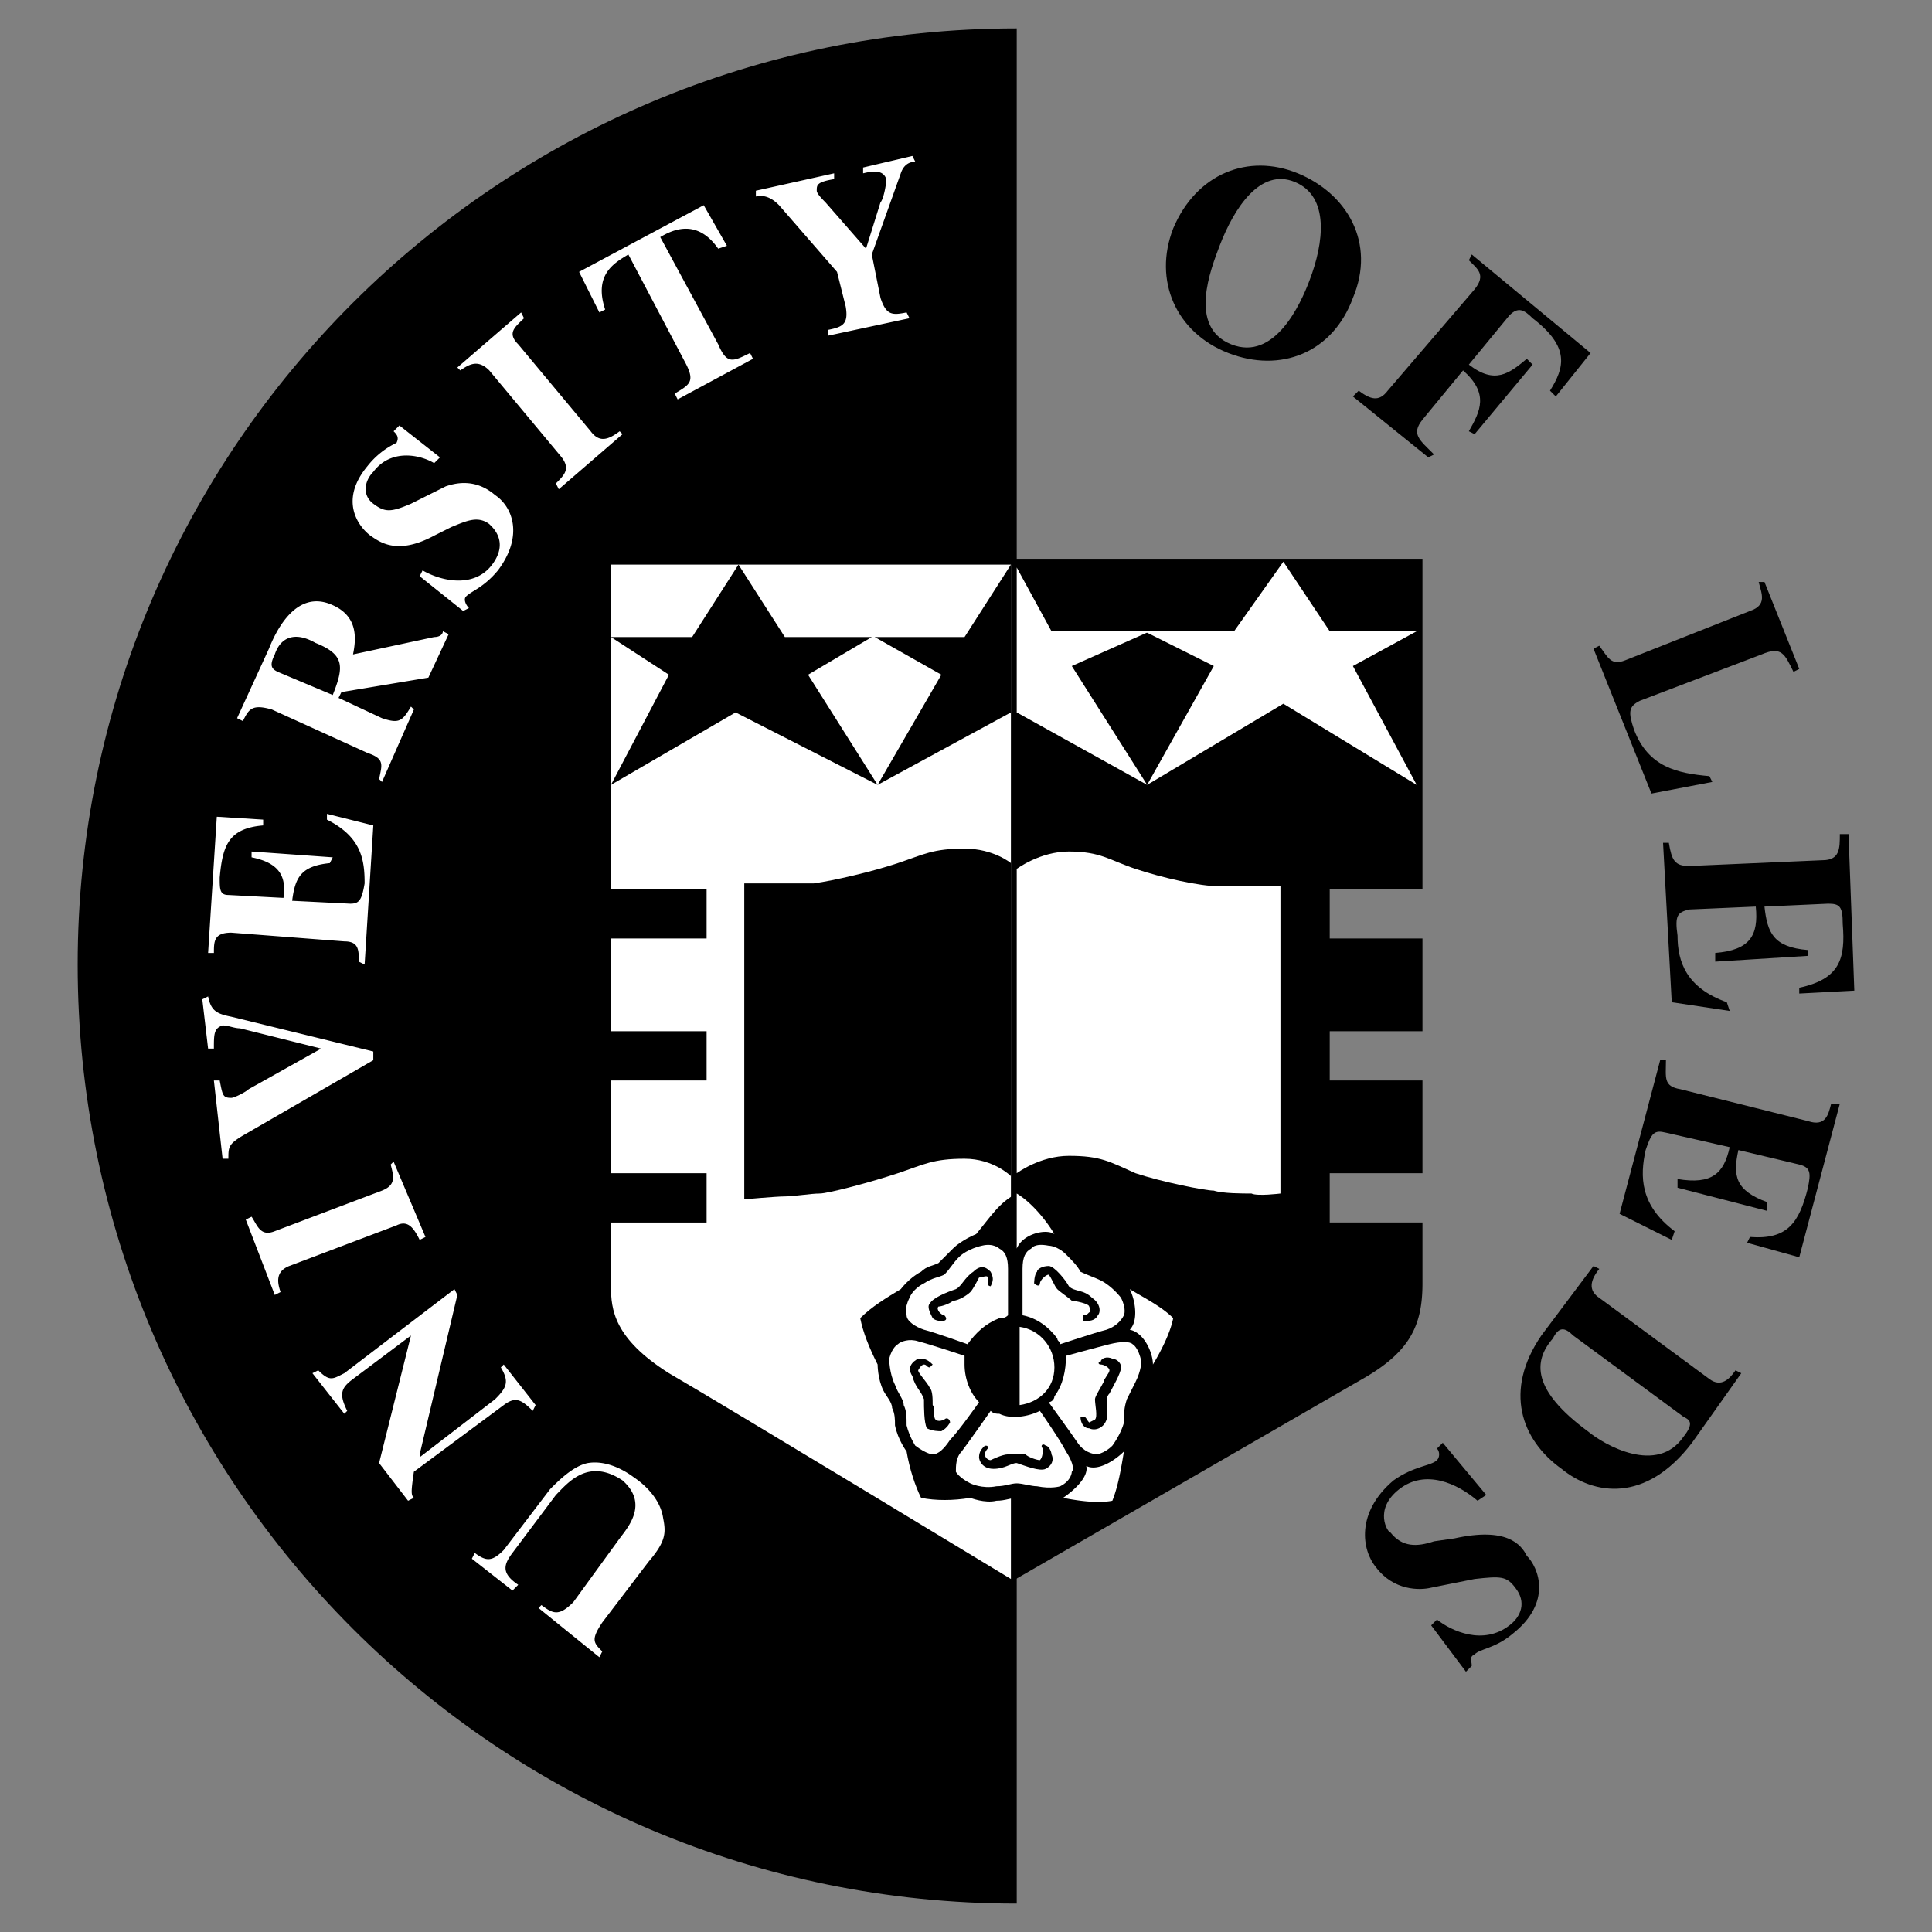
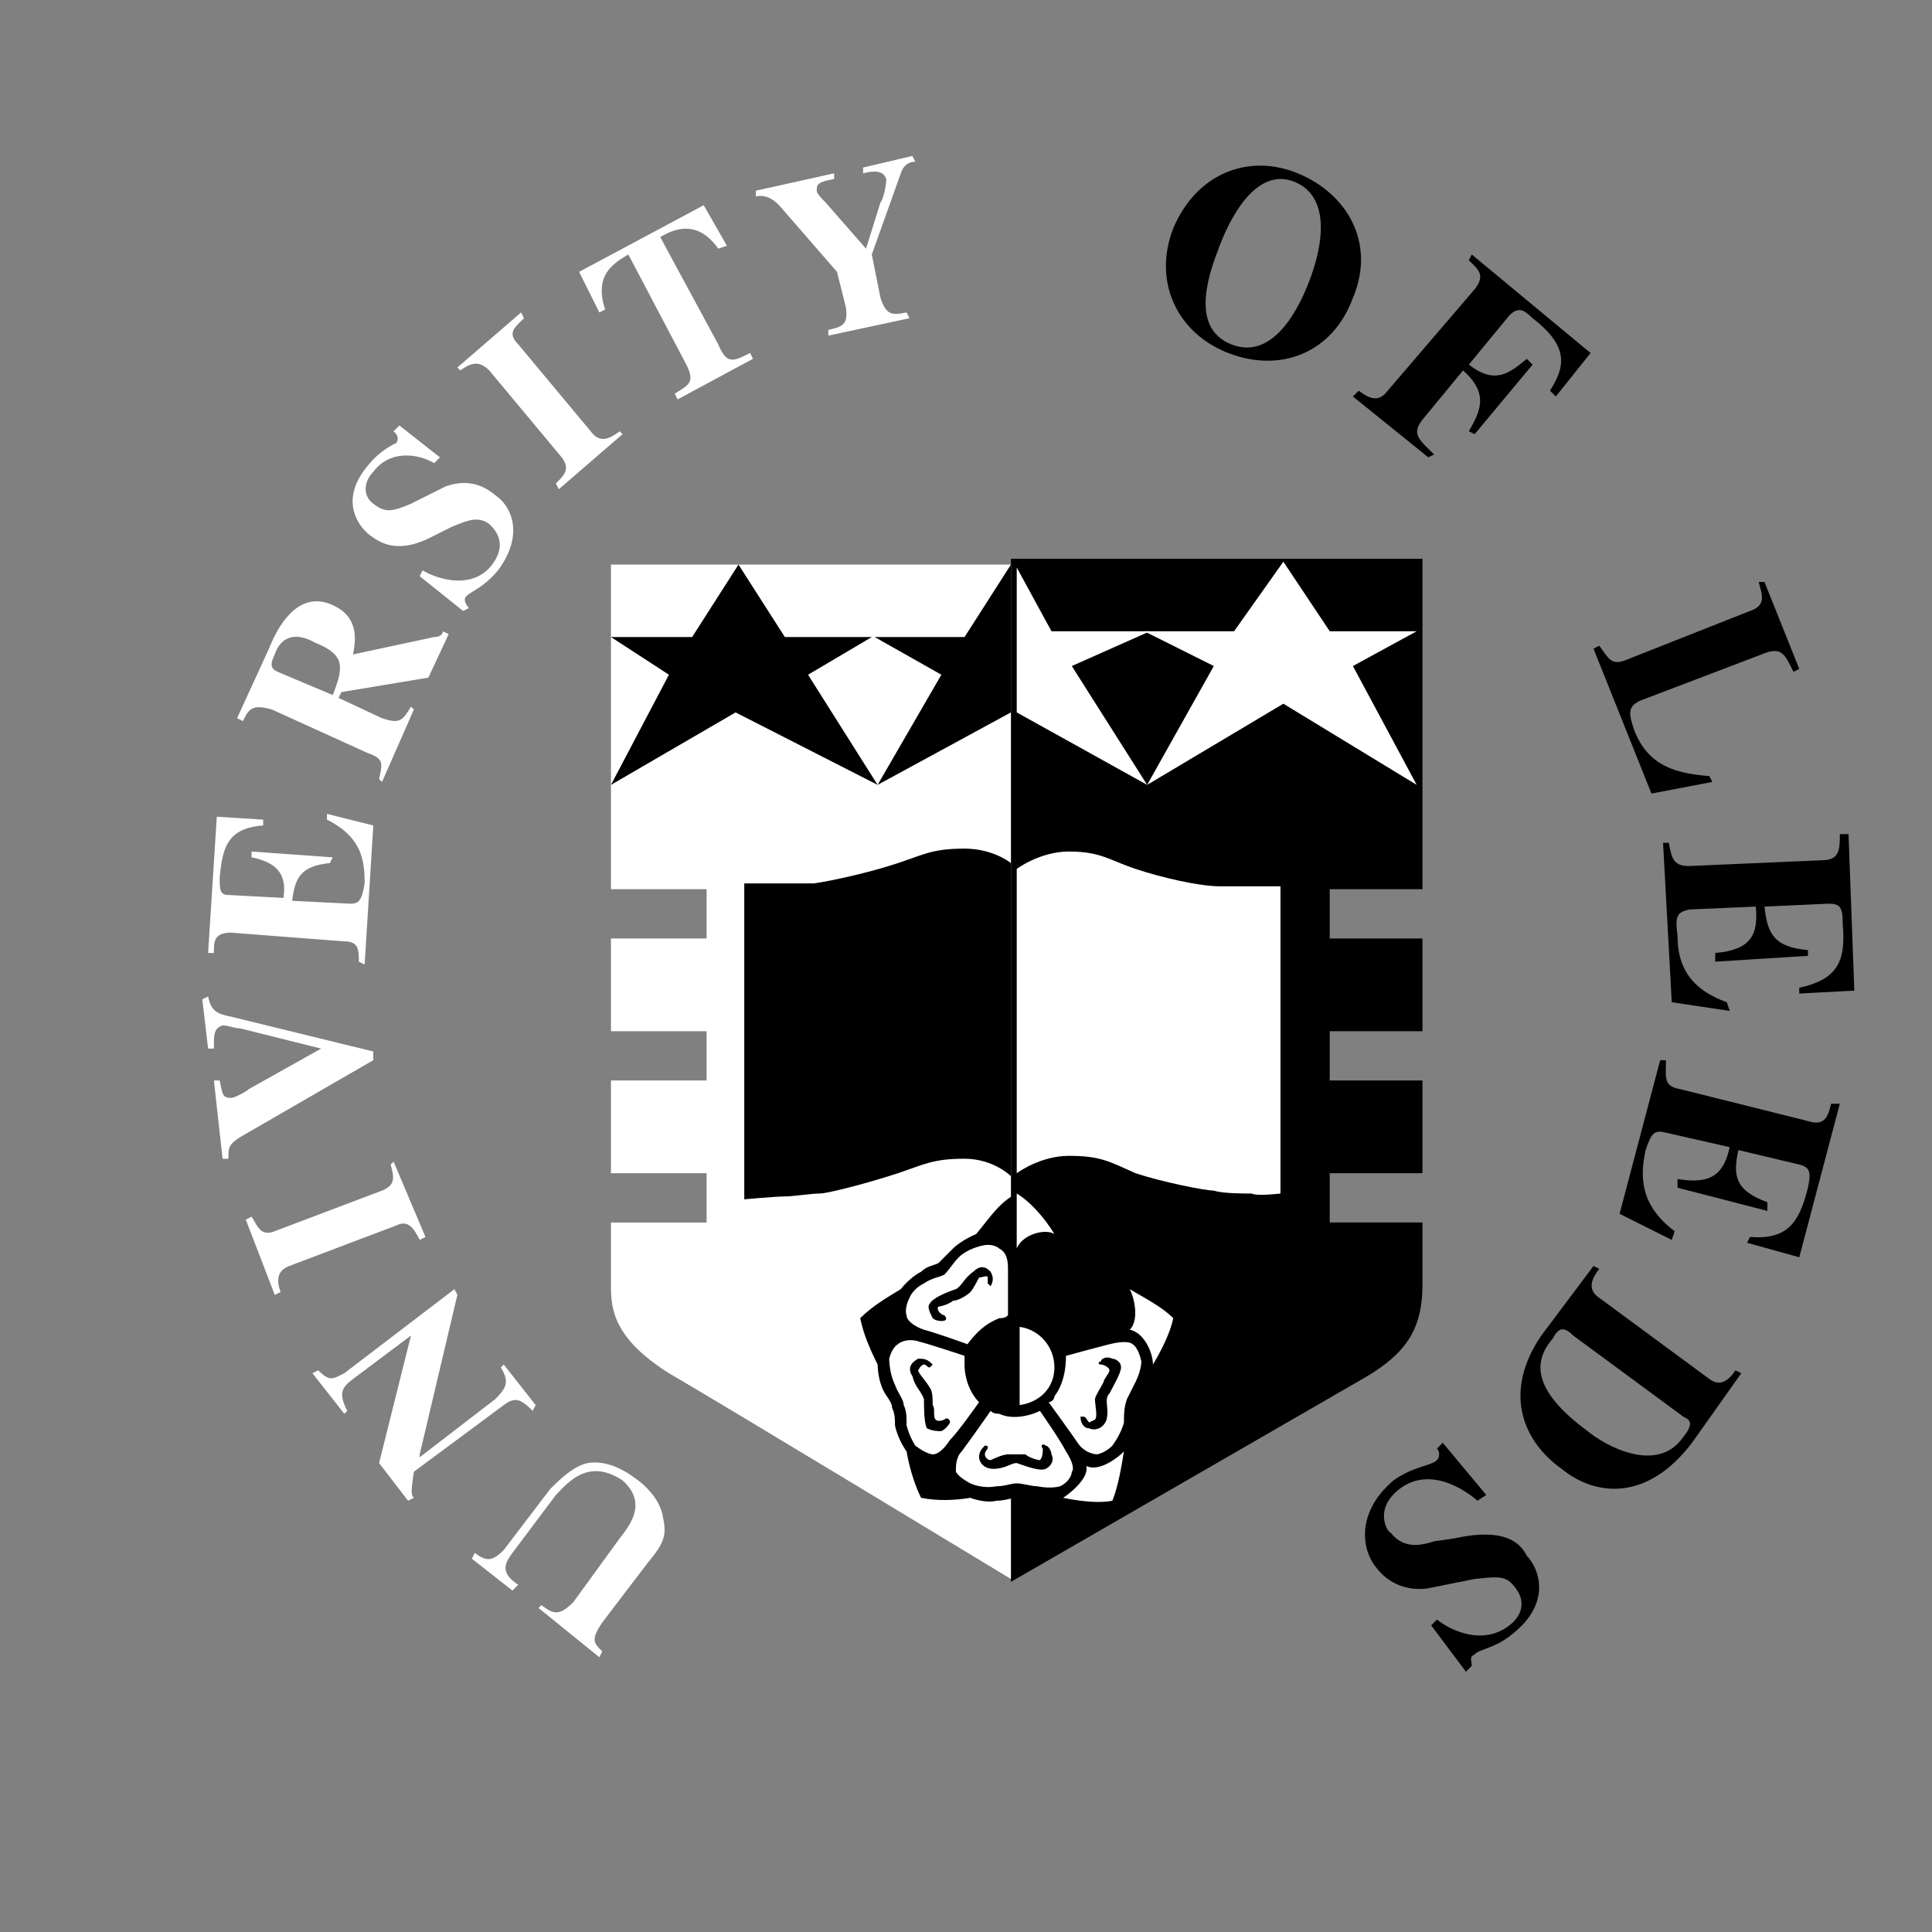
<svg xmlns="http://www.w3.org/2000/svg" width="2500" height="2500" viewBox="0 0 192.756 192.756">
  <rect x="0" y="0" width="192.756" height="192.756" fill="#808080" stroke="none" />
  <g fill-rule="evenodd" clip-rule="evenodd">
    <path fill="#fff" fill-opacity="0" d="M0 0h192.756v192.756H0V0z" />
-     <path d="M101.439 2.834c-51.76 0-93.689 41.929-93.689 93.399 0 51.761 41.928 93.688 93.689 93.688V2.834z" />
    <path d="M100.859 55.751h41.062v32.964h-9.254v4.916h9.254v9.253h-9.254v4.916h9.254v9.252h-9.254v4.916h9.254v6.072c0 4.049-1.158 6.65-5.494 9.254a71196.27 71196.27 0 0 1-35.568 20.529V55.751z" />
    <path d="M60.956 56.33v32.386h9.542v4.916h-9.542v9.253h9.542v4.916h-9.542v9.252h9.542v4.916h-9.542v6.361c0 2.314.289 5.205 5.783 8.676 5.494 3.18 34.12 20.529 34.12 20.529V56.33H60.956z" fill="#fff" />
    <path d="M100.859 56.33l-4.626 7.228H87.27l6.65 3.76-6.361 10.988 13.3-7.229V56.33zM73.679 56.33l4.627 7.228h8.674l-6.361 3.76 6.94 10.988-14.169-7.229-12.434 7.229 5.783-10.988-5.783-3.76h8.097l4.626-7.228z" />
    <path fill="#fff" d="M101.439 56.619l3.469 6.361h9.832l-7.806 3.47 7.517 11.856-13.012-7.229V56.619z" />
    <path fill="#fff" d="M128.041 56.041l4.627 6.939h8.674l-6.362 3.47 6.362 11.856-13.301-8.097-13.59 8.097 6.651-11.856-6.94-3.47h8.963l4.916-6.939zM127.752 119.078s-2.312.289-2.891 0c-.869 0-2.893 0-3.76-.291-.867 0-5.205-.867-7.807-1.734-2.604-1.156-3.471-1.734-6.652-1.734-2.891 0-5.203 1.734-5.203 1.734V86.691s2.312-1.735 5.203-1.735c3.182 0 4.049.868 6.652 1.735 2.602.867 6.361 1.735 8.385 1.735H127.751v30.652h.001z" />
    <path d="M74.257 119.656s3.181-.289 4.048-.289 2.603-.289 3.47-.289 5.204-1.158 7.807-2.025 3.47-1.445 6.651-1.445c2.892 0 4.626 1.734 4.626 1.734V86.113s-1.734-1.446-4.626-1.446c-3.181 0-4.048.579-6.651 1.446-2.603.868-6.361 1.735-8.385 2.024h-6.94v31.519zM101.439 149.439c-.58 0-1.158.289-2.025.289-1.156.289-2.602-.289-2.602-.289-1.735.289-3.47.289-4.916 0-.578-1.156-1.156-2.893-1.445-4.627 0 0-.868-1.156-1.157-2.602 0-.578 0-1.158-.289-1.736 0-.578-.578-1.156-.867-1.734-.578-1.156-.578-2.602-.578-2.602-.868-1.736-1.446-3.182-1.735-4.627 1.156-1.156 2.603-2.025 4.048-2.893 0 0 .868-1.156 2.024-1.734.578-.578 1.157-.578 1.735-.867l1.445-1.447c.868-.867 2.314-1.445 2.314-1.445 1.445-1.734 2.312-3.18 4.049-4.047v30.361h-.001z" />
    <path d="M97.68 139.896s-2.024 2.893-2.892 3.76c-.578.867-1.156 1.445-1.735 1.445 0 0-.579 0-1.735-.867 0 0-.578-.867-.867-2.023 0-.869 0-1.447-.289-2.025 0-.578-.579-1.156-.868-2.023-.578-1.156-.578-2.604-.578-2.604.289-1.156.867-1.445.867-1.445.29-.289 1.157-.578 2.024-.289 1.157.289 4.626 1.445 4.626 1.445v.869c0 1.445.579 2.89 1.447 3.757z" fill="#fff" />
    <path d="M93.053 136.139c-.579-.58-.868-.58-1.446-.58-.578.291-1.156.869-.578 1.736.289 1.156.867 1.445 1.156 2.312 0 .867 0 2.314.289 2.893.579.289 1.157.289 1.446.289.578-.289.867-.867.867-.867 0-.289-.289-.58-.578-.289 0 0-.578.289-.867 0-.29-.291 0-1.158-.29-1.447 0-.578 0-1.445-.289-1.734-.29-.578-1.157-1.445-1.157-1.734 0 0 .289-.578.578-.578s.289.289.579.289l.29-.29zM101.148 149.439c.869 0 1.447.289 2.025.289 1.156.289 2.891-.289 2.891-.289 1.447.289 3.471.578 4.916.289.578-1.445.867-3.182 1.156-4.916 0 0 .869-1.156 1.158-2.602.289-.578 0-1.158.289-1.736l.867-1.734c.578-1.156.578-2.602.578-2.602.867-1.736 1.734-3.182 2.023-4.627-1.156-1.156-2.891-2.025-4.336-2.893 0 0-.869-1.156-2.025-1.734-.578-.578-1.156-.578-1.734-.867-.289-.578-.867-.867-1.445-1.447-.869-.867-2.314-1.445-2.314-1.445-1.156-1.734-2.312-3.18-4.049-4.047v30.361z" />
    <path d="M101.729 140.186c2.023-.289 3.469-1.734 3.469-3.758 0-2.025-1.445-3.76-3.469-4.049v7.807zM103.752 140.764s2.023 2.893 2.602 4.049c.58.867.869 1.734.58 2.023 0 0 0 .867-1.158 1.447 0 0-.867.289-2.312 0-.578 0-1.445-.289-2.023-.289-.58 0-1.158.289-2.025.289-1.445.289-2.602-.289-2.602-.289-1.157-.58-1.446-1.158-1.446-1.158 0-.578 0-1.445.578-2.023.868-1.156 2.892-4.049 2.892-4.049.289.289.578.289.867.289 1.154.58 2.891.289 4.047-.289z" fill="#fff" />
    <path d="M98.258 144.234c-.289.289-.578.578-.578 1.156 0 .289.289 1.156 1.445 1.156s1.734-.578 2.314-.578c.867.289 2.312.867 2.891.578s.867-.867.578-1.445c0-.289-.289-.867-.578-.867-.289-.289-.578 0-.289.289 0 .289 0 .867-.289 1.156-.289 0-1.156-.289-1.445-.578h-1.736c-.578 0-1.734.578-1.734.578-.289 0-.578-.289-.578-.578s.289-.578.289-.578c-.001-.289-.001-.289-.29-.289z" />
    <path d="M96.523 134.113s-3.181-1.156-4.338-1.445c-.867-.289-1.734-.867-1.734-1.445 0 0-.289-.578.289-1.736 0 0 .289-.867 1.445-1.445.868-.578 1.446-.578 2.024-.867.578-.578.867-1.156 1.446-1.734.868-.869 2.313-1.158 2.313-1.158 1.156-.289 1.734.289 1.734.289.578.291.867.869.867 2.025v4.627c-.289.289-.578.289-.867.289-1.444.577-2.311 1.444-3.179 2.6z" fill="#fff" />
-     <path d="M98.836 128.33c.289-.578.289-.867 0-1.445-.289-.289-.867-.867-1.734 0-.868.578-1.157 1.445-1.735 1.734-.868.289-2.313.867-2.603 1.445-.29.291 0 .869.289 1.447.29.289.868.289.868.289.578 0 .578-.289.289-.578-.289 0-.867-.578-.578-.867.289 0 1.156-.291 1.445-.58.579 0 1.446-.578 1.735-.867.29-.289.868-1.445.868-1.445.289 0 .867-.289.867 0v.578c0 .289.289.289.289.289z" />
+     <path d="M98.836 128.33c.289-.578.289-.867 0-1.445-.289-.289-.867-.867-1.734 0-.868.578-1.157 1.445-1.735 1.734-.868.289-2.313.867-2.603 1.445-.29.291 0 .869.289 1.447.29.289.868.289.868.289.578 0 .578-.289.289-.578-.289 0-.867-.578-.578-.867.289 0 1.156-.291 1.445-.58.579 0 1.446-.578 1.735-.867.29-.289.868-1.445.868-1.445.289 0 .867-.289.867 0v.578z" />
    <path d="M106.354 135.27s3.182-.867 4.338-1.156 2.025-.289 2.314 0c0 0 .578.289.867 1.736 0 0 0 .867-.578 2.023-.289.578-.578 1.156-.869 1.734-.289.867-.289 1.445-.289 2.314-.289 1.156-1.156 2.312-1.156 2.312-.867.867-1.734.867-1.445.867-.578 0-1.445-.289-2.023-1.156s-2.893-4.049-2.893-4.049c.289 0 .578-.289.578-.578.866-1.155 1.156-2.6 1.156-4.047z" fill="#fff" />
    <path d="M107.801 141.342c0 .58.289 1.158.867 1.158.578.289 1.445 0 1.734-.867.289-1.158-.289-2.025.289-2.604.289-.578 1.156-2.023 1.156-2.602s-.578-.869-.867-.869c-.578-.289-1.156 0-1.156.291-.289 0-.289.289 0 .289s.867.289.867.578-.578.867-.578 1.156c-.289.578-.867 1.445-.867 1.734 0 .578.289 1.734 0 2.025l-.578.289c-.289-.289-.289-.58-.578-.58h-.289v.002z" />
-     <path d="M102.018 131.223v-4.627c0-1.156.289-1.734.867-2.025 0 0 .289-.578 1.734-.289 0 0 .867 0 1.734.869.58.578 1.158 1.156 1.447 1.734.578.289 1.445.578 2.023.867 1.156.578 2.023 1.734 2.023 1.734.578 1.158.289 1.736.289 1.736-.289.578-.867 1.156-1.734 1.445-1.156.289-4.627 1.445-4.627 1.445 0-.289-.289-.289-.289-.578-.866-1.155-2.022-2.022-3.467-2.311z" fill="#fff" />
    <path d="M108.09 131.801c.578 0 1.156 0 1.445-.578.289-.289.289-1.158-.578-1.736-.867-.867-1.734-.578-2.314-1.156-.289-.578-1.445-2.023-2.023-2.023s-1.156.289-1.156.578c-.289.289-.289 1.156-.289 1.156.289.289.578.289.578 0s.578-.867.867-.867c.289.289.578 1.156.867 1.445s1.156.867 1.447 1.156c.289 0 1.734.289 1.734.58 0 0 .289.578 0 .578-.289.289-.289.289-.578.289v.578z" />
    <path d="M106.064 149.439c1.447.289 3.471.578 4.916.289.578-1.445.867-3.182 1.156-4.916-.867.867-2.602 2.023-3.758 1.445.29 1.157-1.444 2.604-2.314 3.182zM115.029 136.139c.867-1.447 1.734-3.182 2.023-4.627-1.156-1.156-2.891-2.025-4.336-2.893.578 1.156.867 3.182 0 4.049 1.446.289 2.313 2.312 2.313 3.471zM105.197 123.125c-.867-1.445-2.312-3.18-3.758-4.047v5.492c.579-1.445 2.891-2.023 3.758-1.445zM91.318 16.136c-.578 0-1.156.289-1.446 1.157l-2.892 8.096.868 4.338c.578 1.734 1.156 1.734 2.603 1.445l.289.578-8.097 1.735v-.578c1.446-.289 2.024-.579 1.735-2.313l-.868-3.47-5.783-6.651c-.29-.289-1.157-1.157-2.313-.868v-.578l7.807-1.735v.578c-1.734.289-1.734.579-1.734 1.157 0 .289.578.867.867 1.157l4.048 4.626 1.446-4.626c.289-.29.578-1.735.578-2.313-.289-.867-1.156-.867-2.313-.578v-.579l4.916-1.156.289.578zM75.125 35.799l-7.518 4.048-.29-.578c1.446-.868 2.024-1.157 1.157-2.892l-5.783-10.988c-1.446.868-3.47 2.024-2.313 5.494l-.578.289-2.024-4.048 12.434-6.651 2.313 4.048-.868.289c-2.024-2.892-4.337-2.024-5.783-1.157l5.783 10.699c.868 2.024 1.446 1.735 3.181.868l.289.579zM62.113 43.317l-6.362 5.494-.289-.578c.868-.868 1.446-1.446.579-2.603l-7.229-8.675c-1.156-1.156-2.023-.578-2.892 0l-.289-.289 6.361-5.494.29.578c-.868.868-1.735 1.446-.579 2.603l7.229 8.675c.868 1.157 1.735.868 2.892 0l.289.289zM43.317 46.209c-1.445-.868-4.337-1.446-6.072.867-.867.868-1.156 2.313 0 3.181 1.157.867 1.735.867 3.759 0l3.47-1.735c.867-.289 2.892-.867 4.916.868 1.735 1.157 2.892 4.048.289 7.518-1.446 1.735-2.602 2.024-3.181 2.603-.29.289 0 .867.29 1.157l-.579.289-4.337-3.47.289-.579c2.024 1.157 5.205 1.735 6.939-.578 1.735-2.313 0-3.759-.289-4.048-1.156-.868-2.313-.289-3.759.289l-1.735.868c-3.759 2.024-5.494.578-6.361 0-1.156-.868-3.181-3.47-.289-6.94a8.063 8.063 0 0 1 2.892-2.313c.289-.578 0-.867-.289-1.157l.578-.578 4.048 3.181-.579.577zM44.763 63.269l-2.024 4.338-8.675 1.445-.289.578 4.337 2.024c1.735.578 2.024.289 2.892-1.156l.29.289-3.181 7.229-.289-.289c.289-1.445.579-2.024-1.157-2.603l-9.542-4.337c-2.024-.578-2.313 0-2.892 1.156l-.579-.289 3.181-6.939c.579-1.446 2.603-6.073 6.362-4.338 2.603 1.157 2.313 3.47 2.024 4.916l8.096-1.735c.579 0 .868-.289.868-.578l.578.289zm-11.566 6.072c1.157-2.892 1.157-4.048-1.735-5.205-2.024-1.157-3.47-.579-4.048 1.157-.579 1.156-.289 1.446.289 1.735l5.494 2.313zM20.763 95.077l.868-13.591 4.626.289v.579c-3.47.289-4.048 2.024-4.337 5.205 0 1.157 0 1.735.867 1.735l5.494.29c.29-2.024-.289-3.47-3.181-4.048v-.579l8.097.579-.289.578c-2.892.289-3.47 1.446-3.759 3.759l5.783.289c.868 0 1.157-.289 1.446-2.024 0-2.313-.289-4.627-3.759-6.362v-.578l4.626 1.157-.867 13.879-.578-.289c0-1.157 0-2.024-1.446-2.024l-11.277-.868c-1.735 0-1.735.868-1.735 2.024h-.579zM20.763 99.414c.289 1.445.868 1.736 2.313 2.025l14.168 3.469v.867l-13.012 7.518c-1.446.869-1.446 1.158-1.446 2.314h-.578l-.868-7.807h.579c.289 1.445.289 1.734 1.157 1.734.289 0 1.446-.578 1.735-.867l7.229-4.049-8.097-2.023c-.578 0-1.157-.289-1.735-.289-.868.289-.868.867-.868 2.312h-.578l-.578-4.916.579-.288zM39.269 115.896l3.181 7.518-.578.289c-.578-1.156-1.157-2.023-2.313-1.445l-10.699 4.049c-1.446.578-1.157 1.734-.868 2.602l-.578.289-2.892-7.518.578-.289c.579.867.868 2.023 2.313 1.445l10.699-4.049c1.446-.578 1.157-1.445.868-2.602l.289-.289zM53.149 140.764c-1.157-1.156-1.735-1.445-2.892-.578l-8.964 6.65c-.29 2.025-.29 2.314 0 2.604l-.579.289-2.892-3.76 3.181-12.723-5.783 4.338c-1.157.867-1.446 1.445-.578 3.18l-.289.289-3.181-4.047.579-.289c1.157 1.156 1.446.867 2.603.289l10.988-8.387.289.578-3.759 15.904v.289l7.518-5.783c1.157-1.156 1.446-1.734.579-3.18l.289-.289 3.181 4.047-.29.579zM47.366 154.934c1.156.867 1.734.867 2.892-.289l4.626-6.072c.867-.869 2.313-2.314 3.759-2.604 1.735-.289 3.47.578 4.626 1.445.868.58 2.603 2.025 2.892 4.049.29 1.445.29 2.312-1.445 4.338l-4.627 6.072c-1.157 1.734-.867 2.023 0 2.891l-.289.58-6.072-4.916.289-.289c1.157.867 1.735 1.156 3.181-.289l4.627-6.363c.867-1.156 2.892-3.469.289-5.783-3.47-2.312-5.494.291-6.651 1.447l-4.337 5.783c-.867 1.156-1.156 2.023.578 3.18l-.578.578-4.048-3.18.288-.578z" fill="#fff" />
    <path d="M134.98 29.727c-2.023 5.494-7.229 7.518-12.434 5.494s-7.518-7.229-5.494-12.434c2.314-5.494 7.52-7.518 12.434-5.494 4.916 2.024 7.809 6.94 5.494 12.434zm-13.3-5.205c-.867 2.313-3.18 8.097 1.156 9.831 4.338 1.735 6.939-4.048 7.809-6.361 1.445-3.759 2.023-8.386-1.447-9.832-3.469-1.446-6.073 2.603-7.518 6.362zM146.836 25.389l11.857 9.832-3.471 4.337-.578-.578c1.445-2.313 2.023-4.338-1.736-7.229-.867-.867-1.445-1.156-2.312-.289l-4.049 4.916c2.604 2.024 4.049.867 5.783-.578l.578.578-5.783 6.94-.578-.29c1.158-2.024 2.025-3.759-.578-6.072l-4.047 4.916c-1.158 1.446-.291 2.024 1.156 3.47l-.578.288-7.52-6.072.578-.578c1.158.867 2.025 1.156 2.893 0l8.674-10.121c1.158-1.445.291-2.023-.578-2.892l.289-.578zM164.766 79.173l-5.783-14.458.578-.289c.867 1.156 1.156 2.023 2.602 1.445l12.434-4.916c1.734-.579 1.156-1.735.867-2.892h.578l3.471 8.675-.578.289c-.867-1.735-1.156-2.602-3.182-1.735l-12.145 4.626c-1.156.579-1.156 1.157-.578 2.892 1.445 3.759 4.338 4.337 7.518 4.626l.289.578-6.071 1.159zM184.428 83.221l.578 15.615-5.494.289v-.578c4.049-.867 4.627-2.892 4.338-6.362 0-1.735-.289-2.024-1.445-2.024l-6.363.289c.289 2.603.869 4.048 4.338 4.337v.579l-9.252.578v-.867c3.469-.29 4.336-1.735 4.047-4.627l-6.65.29c-1.156.289-1.445.578-1.156 2.602 0 2.603.867 5.205 4.916 6.65l.289.867-5.783-.867-.867-15.903h.578c.289 1.735.578 2.313 2.023 2.313l13.301-.578c1.736 0 1.736-1.157 1.736-2.603h.866zM183.561 110.113l-4.049 15.326-5.205-1.447.289-.578c3.76.289 4.916-1.445 5.783-4.916.289-1.445.289-2.023-.867-2.312l-6.072-1.445c-.578 2.602-.289 4.047 2.891 5.205v.867l-8.963-2.314v-.867c3.469.578 4.627-.578 5.205-3.18l-6.361-1.447c-1.156-.289-1.445 0-2.025 1.736-.578 2.602-.578 5.494 2.893 8.096l-.289.867-5.205-2.602 4.049-15.326h.578c0 1.736-.289 2.604 1.445 2.893l12.723 3.18c1.734.578 2.025-.578 2.314-1.734h.866v-.002zM159.561 126.596c-1.158 1.445-.867 2.312 0 2.891l10.986 8.098c1.158.867 2.025 0 2.604-.867l.578.289-4.916 6.939c-4.627 6.072-9.83 5.205-13.012 2.602-4.049-2.891-5.783-7.807-2.023-13.301l5.205-6.939.578.288zm-2.604 6.65c-.867-.867-1.445-.867-2.023.289-2.025 2.314-2.025 5.205 3.469 9.254 1.736 1.445 6.941 4.336 9.543.578 1.156-1.445.578-1.734 0-2.025l-10.989-8.096zM143.367 161.584c1.445 1.156 4.627 2.602 7.229.578 1.156-.867 1.734-2.312.578-3.76-.867-1.156-1.445-1.156-4.049-.867l-4.336.867c-1.158.289-3.76.289-5.494-2.023-1.447-1.734-2.025-5.494 1.734-8.676 2.023-1.445 3.76-1.445 4.338-2.023.289-.289.289-.867 0-1.156l.578-.578 4.338 5.205-.867.578c-2.025-1.734-5.205-3.182-7.809-1.156-2.602 2.023-1.156 4.336-.867 4.336 1.156 1.447 2.602 1.447 4.338.867l2.023-.289c5.205-1.156 6.65.58 7.229 1.736 1.158 1.156 2.604 4.627-1.445 7.807-1.734 1.445-3.18 1.445-3.76 2.023-.578.291-.289.58-.289 1.158l-.578.578-3.469-4.627.578-.578z" />
  </g>
</svg>